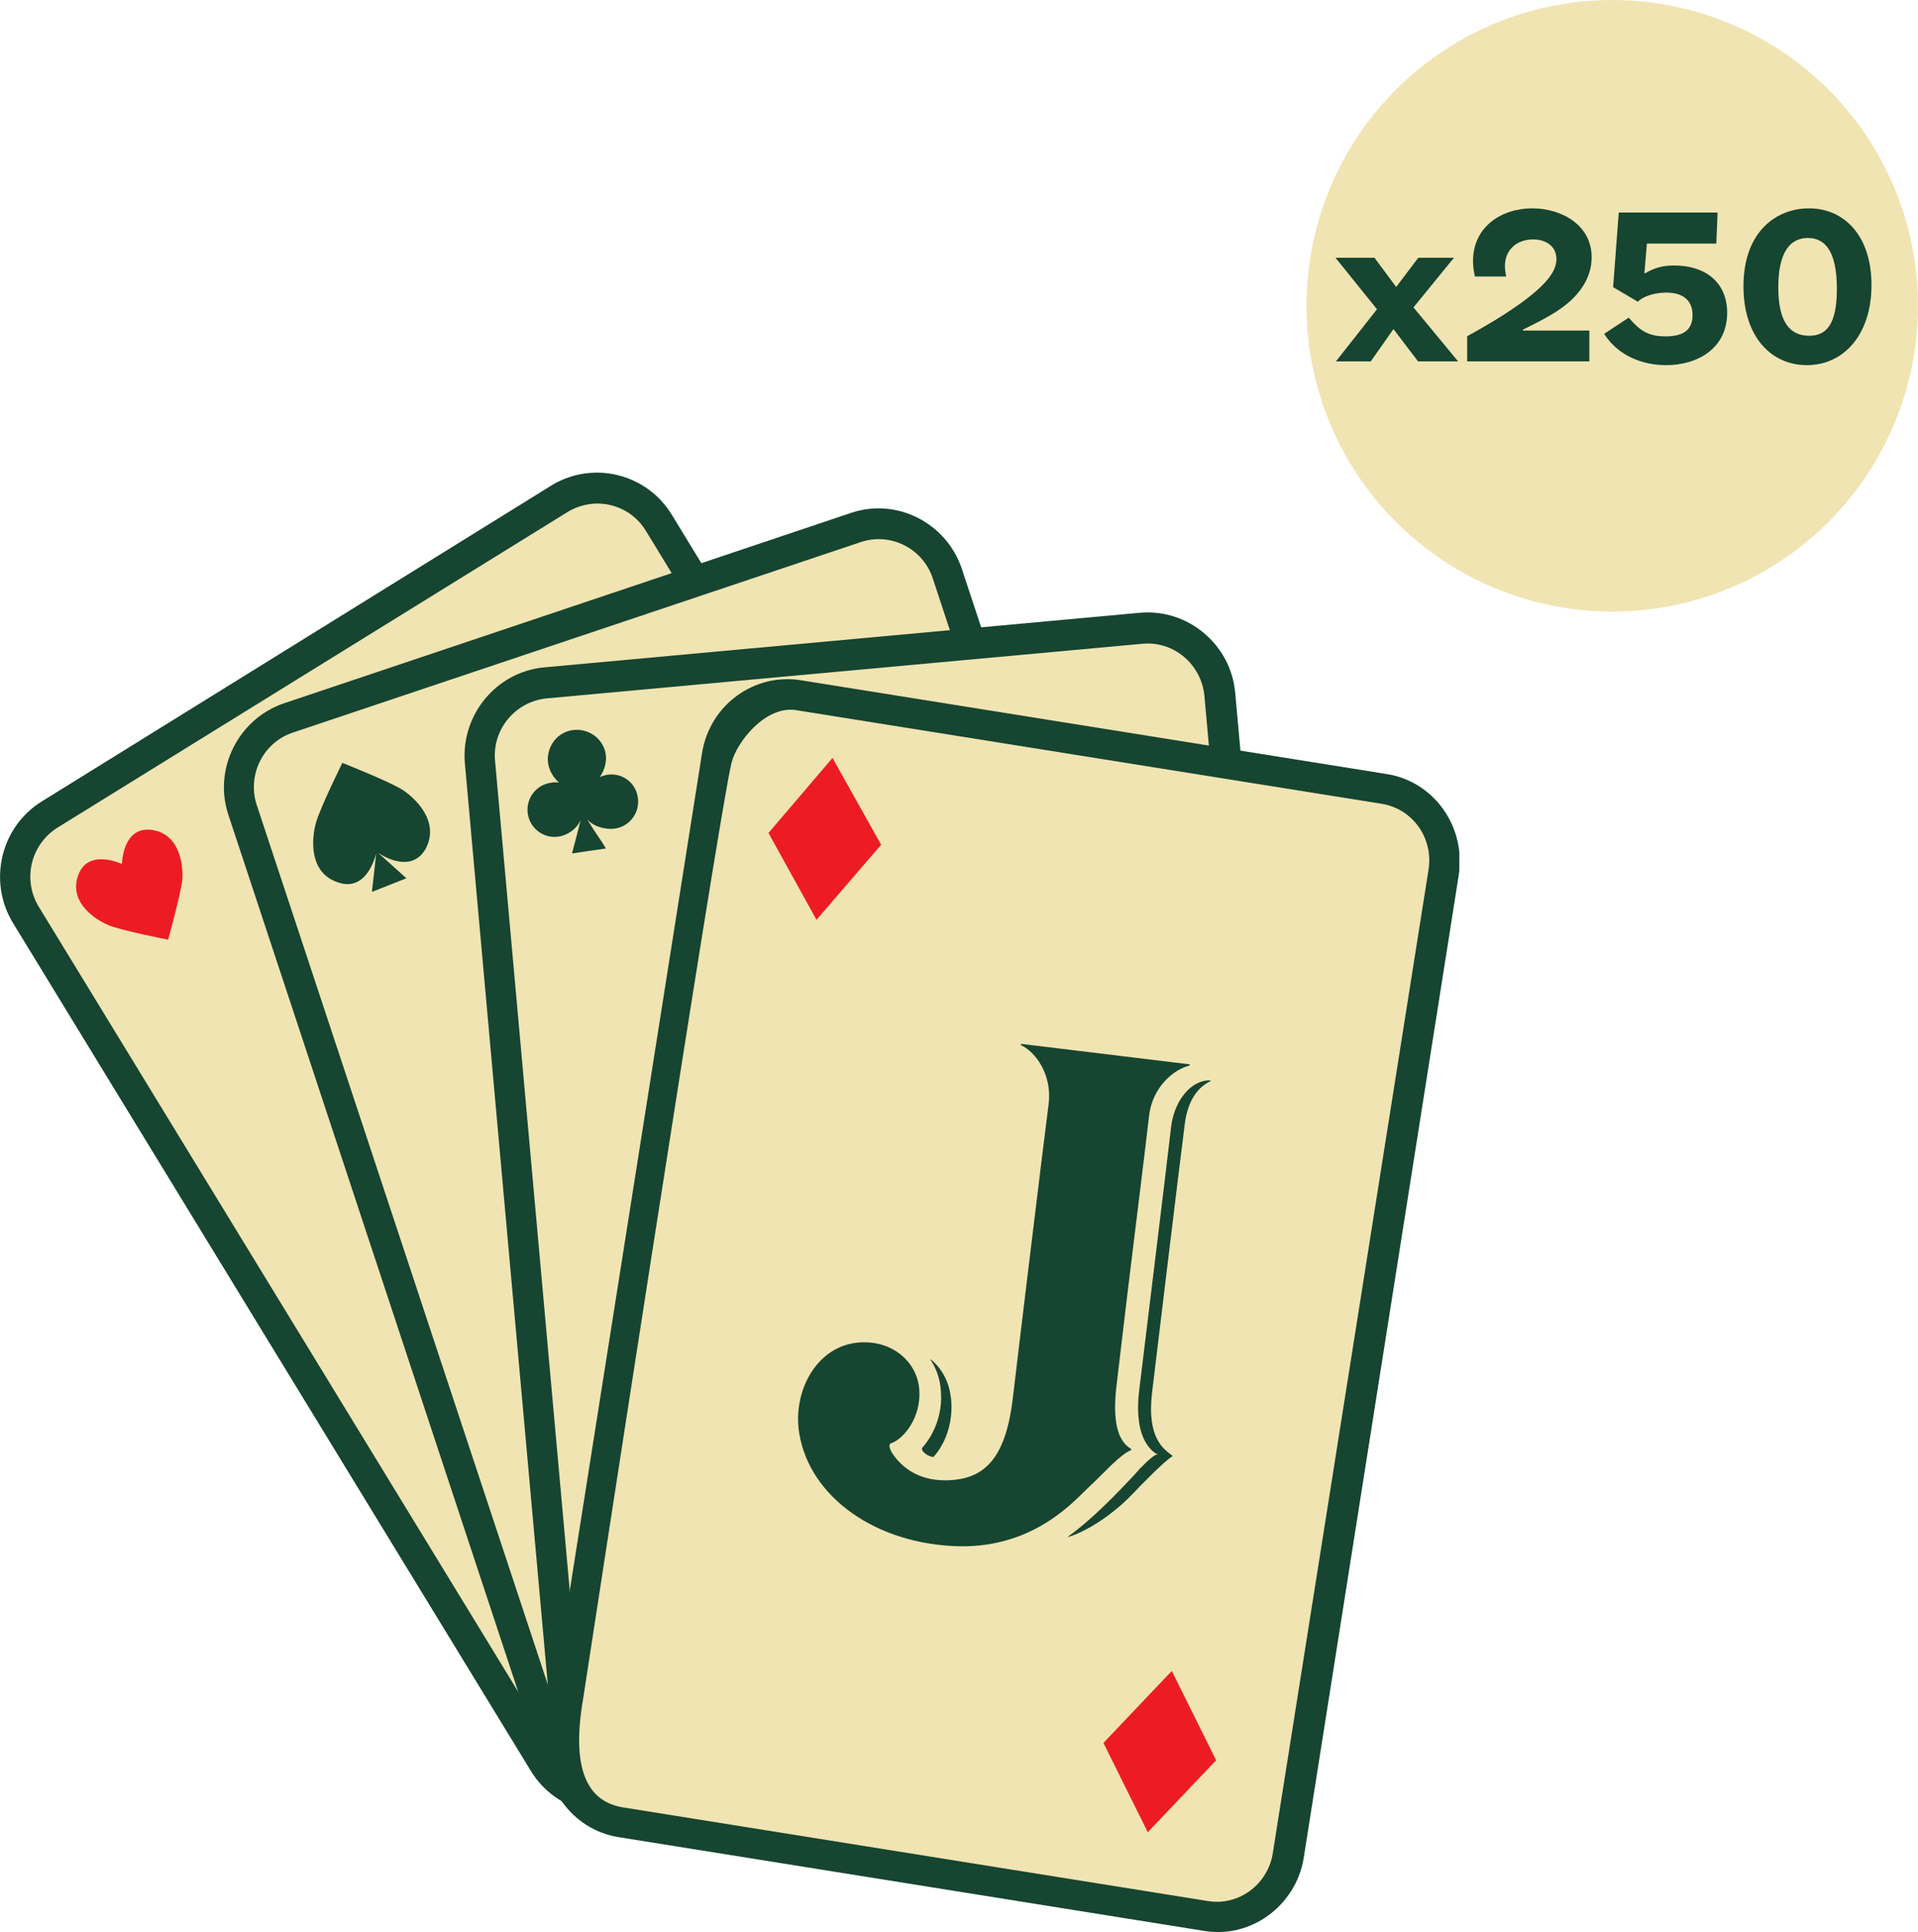
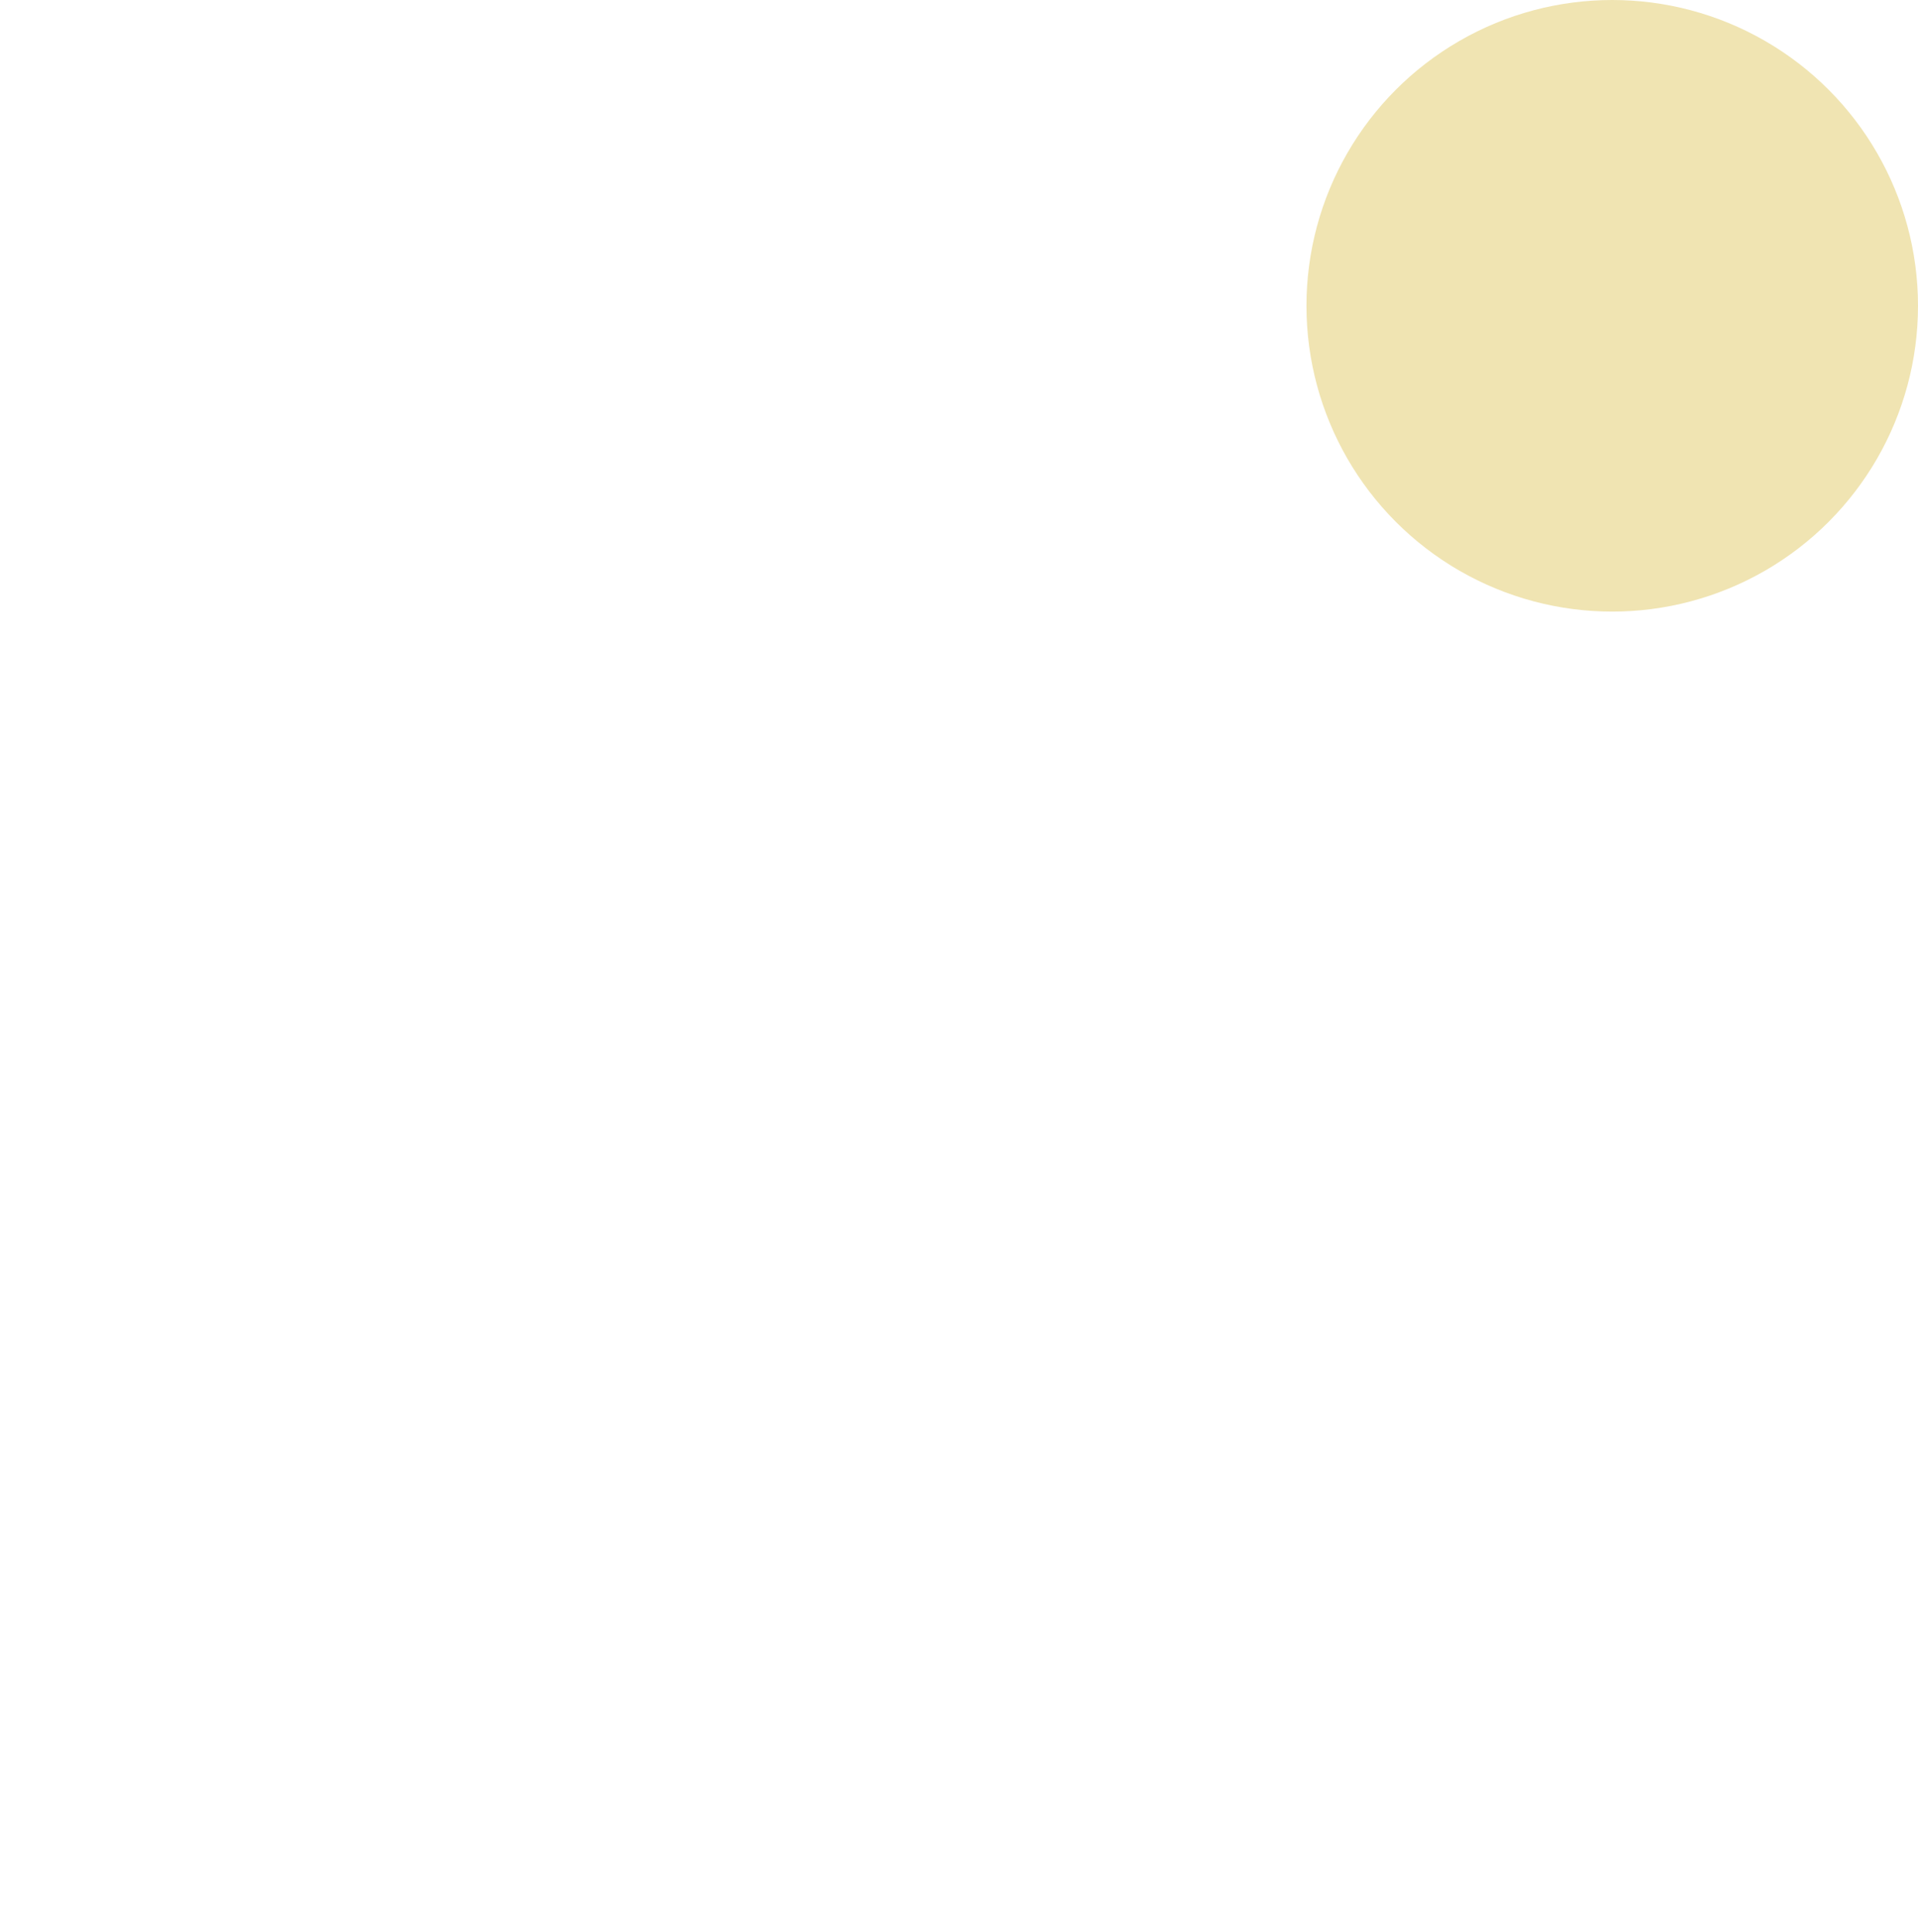
<svg xmlns="http://www.w3.org/2000/svg" width="138" height="139" viewBox="0 0 138 139" fill="none">
  <circle cx="116" cy="22" r="22" fill="#F0E4B2" />
-   <path d="M104.91 26L101.7 22.115L104.61 18.545H102.045L100.455 20.645L98.895 18.545H96.09L99.075 22.25L96.12 26H98.625L100.26 23.675L102.03 26H104.91ZM114.354 26V23.78H109.569V23.72C110.514 23.24 111.744 22.67 112.689 21.905C113.784 21.02 114.519 19.865 114.519 18.515C114.519 16.175 112.344 14.99 110.244 14.99C108.024 14.99 105.984 16.325 105.984 18.77C105.984 19.19 106.044 19.55 106.119 19.895H108.369C108.324 19.655 108.279 19.415 108.279 19.145C108.279 17.945 109.164 17.225 110.304 17.225C111.294 17.225 111.984 17.765 111.984 18.635C111.984 19.325 111.549 20.03 110.589 20.885C109.239 22.085 107.094 23.36 105.564 24.185V26H114.354ZM123.489 17.525L123.579 15.29H116.469L116.064 20.66L117.849 21.71C118.254 21.275 119.139 21.05 119.889 21.05C121.014 21.05 121.779 21.545 121.779 22.67C121.779 23.78 121.059 24.2 119.829 24.2C118.599 24.2 117.969 23.78 117.189 22.85L115.419 24.02C116.454 25.64 118.239 26.27 119.874 26.27C122.154 26.27 124.269 25.055 124.269 22.505C124.269 20.27 122.649 19.1 120.474 19.1C119.679 19.1 119.064 19.25 118.374 19.655H118.314L118.494 17.525H123.489ZM130.003 26.27C132.643 26.27 134.653 24.095 134.653 20.51C134.653 16.97 132.703 14.99 130.153 14.99C127.873 14.99 125.443 16.595 125.443 20.6C125.443 24.245 127.453 26.27 130.003 26.27ZM130.168 24.155C128.758 24.155 127.948 23.135 127.948 20.675C127.948 18.155 128.788 17.12 130.078 17.12C131.278 17.12 132.163 18.02 132.163 20.78C132.163 23.405 131.368 24.155 130.168 24.155Z" fill="#164531" />
  <g clip-path="url(#clip0)">
-     <path d="M83.514 106.783L46.875 129.497C43.907 131.326 40.008 130.389 38.191 127.399L0.932 66.398C-0.885 63.409 0.046 59.482 3.014 57.652L39.653 34.939C42.622 33.109 46.52 34.046 48.337 37.036L85.596 98.037C87.413 101.027 86.483 104.953 83.514 106.783Z" fill="#164531" />
+     <path d="M83.514 106.783L46.875 129.497C43.907 131.326 40.008 130.389 38.191 127.399L0.932 66.398C-0.885 63.409 0.046 59.482 3.014 57.652L39.653 34.939C42.622 33.109 46.52 34.046 48.337 37.036C87.413 101.027 86.483 104.953 83.514 106.783Z" fill="#164531" />
    <path d="M4.164 59.525C2.215 60.73 1.595 63.273 2.791 65.237L40.05 126.238C41.247 128.201 43.772 128.781 45.721 127.576L82.361 104.863C84.31 103.658 84.886 101.114 83.69 99.151L46.474 38.195C45.278 36.231 42.753 35.651 40.804 36.856L4.164 59.525Z" fill="#F0E4B2" />
-     <path d="M10.899 59.703C8.816 59.436 8.772 62.158 8.772 62.158C8.772 62.158 6.335 60.997 5.627 62.961C4.918 64.924 6.867 66.174 7.842 66.575C8.861 66.977 12.095 67.602 12.095 67.602C12.095 67.602 12.981 64.433 13.114 63.318C13.203 62.247 12.937 59.971 10.899 59.703Z" fill="#ED1C24" />
    <path d="M87.677 116.911L46.873 130.611C43.595 131.726 40.006 129.897 38.899 126.595L16.436 58.632C15.329 55.33 17.145 51.716 20.424 50.6L61.228 36.901C64.506 35.785 68.095 37.614 69.202 40.917L91.664 108.879C92.772 112.226 91 115.84 87.677 116.911Z" fill="#164531" />
    <path d="M21.088 52.697C18.918 53.411 17.766 55.776 18.474 57.918L40.981 125.925C41.69 128.112 44.038 129.272 46.164 128.558L86.968 114.858C89.139 114.144 90.291 111.779 89.582 109.637L67.12 41.631C66.411 39.444 64.063 38.284 61.937 38.998L21.088 52.697Z" fill="#F0E4B2" />
-     <path d="M28.93 56.803C27.911 56.178 24.633 54.884 24.633 54.884C24.633 54.884 23.038 58.097 22.728 59.212C22.417 60.328 22.196 62.827 24.367 63.496C26.272 64.121 26.936 61.89 27.069 61.399L26.759 64.166L28 63.675L29.24 63.184L27.202 61.354C27.601 61.622 29.595 62.827 30.614 61.087C31.677 59.123 29.905 57.428 28.93 56.803Z" fill="#164531" />
    <path d="M89.582 128.112L46.74 132.039C43.285 132.351 40.183 129.763 39.873 126.282L33.449 54.929C33.139 51.448 35.709 48.324 39.164 48.012L82.006 44.085C85.462 43.773 88.563 46.361 88.873 49.842L95.297 121.195C95.608 124.72 93.038 127.799 89.582 128.112Z" fill="#164531" />
    <path d="M39.342 50.243C37.082 50.466 35.399 52.474 35.62 54.75L42.044 126.104C42.266 128.379 44.259 130.075 46.519 129.852L89.361 125.925C91.62 125.702 93.304 123.694 93.082 121.418L86.658 50.065C86.437 47.789 84.443 46.093 82.183 46.316L39.342 50.243Z" fill="#F0E4B2" />
    <path d="M43.728 55.732C43.506 55.776 43.329 55.821 43.152 55.91C43.462 55.464 43.639 54.929 43.595 54.349C43.462 53.188 42.399 52.385 41.247 52.519C40.095 52.653 39.297 53.724 39.43 54.884C39.519 55.464 39.829 55.955 40.228 56.312C40.05 56.267 39.829 56.267 39.652 56.312C38.589 56.446 37.835 57.428 37.968 58.498C38.101 59.569 39.076 60.328 40.139 60.194C40.848 60.105 41.513 59.614 41.778 58.989C41.513 60.105 41.38 60.507 41.158 61.399L42.354 61.221L43.595 61.042C43.152 60.283 42.974 60.15 42.221 58.9C42.62 59.436 43.506 59.703 44.215 59.614C45.278 59.48 46.032 58.498 45.899 57.428C45.766 56.312 44.791 55.598 43.728 55.732Z" fill="#164531" />
    <path d="M86.614 138.911L44.525 132.173C41.114 131.637 38.81 128.379 39.342 124.899L50.506 54.215C51.038 50.734 54.272 48.369 57.684 48.949L99.772 55.687C103.183 56.223 105.487 59.48 104.956 62.961L93.791 133.734C93.215 137.081 90.025 139.491 86.614 138.911Z" fill="#164531" />
    <path d="M57.285 51.091C55.069 50.734 52.987 53.411 52.633 54.884C51.747 58.32 41.956 122.221 41.956 122.221C40.981 127.844 42.62 129.674 44.835 130.031L86.924 136.769C89.139 137.126 91.221 135.564 91.576 133.333L102.785 62.559C103.139 60.283 101.633 58.186 99.418 57.829L57.285 51.091Z" fill="#F0E4B2" />
-     <path d="M59.898 54.527L55.291 59.926L58.747 66.174L63.398 60.774L59.898 54.527Z" fill="#ED1C24" />
    <path d="M84.31 120.213L79.392 125.39L82.582 131.816L87.5 126.639L84.31 120.213Z" fill="#ED1C24" />
    <path d="M66.367 104.372C66.544 104.595 66.81 104.774 67.12 104.818H67.164C68.006 103.881 68.538 102.453 68.449 100.891C68.361 99.508 67.829 98.526 66.987 97.812H66.943C67.386 98.482 67.652 99.24 67.696 100.088C67.829 101.739 67.209 103.212 66.323 104.193C66.367 104.283 66.367 104.372 66.367 104.372Z" fill="#164531" />
    <path d="M85.595 76.571V76.66C84.443 76.928 82.892 78.222 82.671 80.32C82.405 82.685 81.164 92.591 80.766 96.027L80.323 99.776C80.057 102.141 80.367 103.658 81.386 104.238V104.327C80.588 104.64 79.569 105.844 78.462 106.871C77.354 107.897 74.519 111.333 69.025 111.244C63.044 111.11 58.259 107.719 57.506 103.122C57.019 100.133 58.702 96.964 61.582 96.607C64.107 96.295 66.013 97.946 66.145 99.999C66.278 101.962 65.038 103.524 64.107 103.836C63.93 103.881 63.974 104.193 64.196 104.55C65.215 106.068 66.81 106.648 68.626 106.469C70.975 106.246 72.392 104.729 72.88 100.534C73.278 97.098 75.139 81.792 75.449 79.427C75.715 77.33 74.519 75.679 73.456 75.188V75.099L85.595 76.571C85.55 76.571 85.595 76.571 85.595 76.571Z" fill="#164531" />
    <path d="M81.607 106.112C80.367 107.451 78.55 109.325 76.867 110.53V110.575C78.329 110.128 80.19 108.834 81.43 107.54C82.228 106.692 83.911 104.997 84.354 104.774C84.354 104.774 84.398 104.729 84.354 104.729C83.778 104.283 82.493 103.524 82.892 100.177C82.892 100.177 84.93 83.265 85.24 80.9C85.462 79.07 86.259 78.178 87.101 77.776V77.731C85.861 77.642 84.531 78.981 84.266 81.034C84 83.399 81.962 100.043 81.962 100.043C81.829 101.159 81.873 102.051 82.05 102.81C82.228 103.524 82.582 104.149 83.069 104.506C83.114 104.55 83.202 104.595 83.247 104.595C83.291 104.595 83.291 104.64 83.247 104.64C83.202 104.64 83.158 104.684 83.114 104.684C82.759 104.907 82.183 105.443 81.607 106.112Z" fill="#164531" />
  </g>
  <defs>
    <clipPath id="clip0">
-       <rect width="105" height="105" fill="white" transform="translate(0 34)" />
-     </clipPath>
+       </clipPath>
  </defs>
</svg>